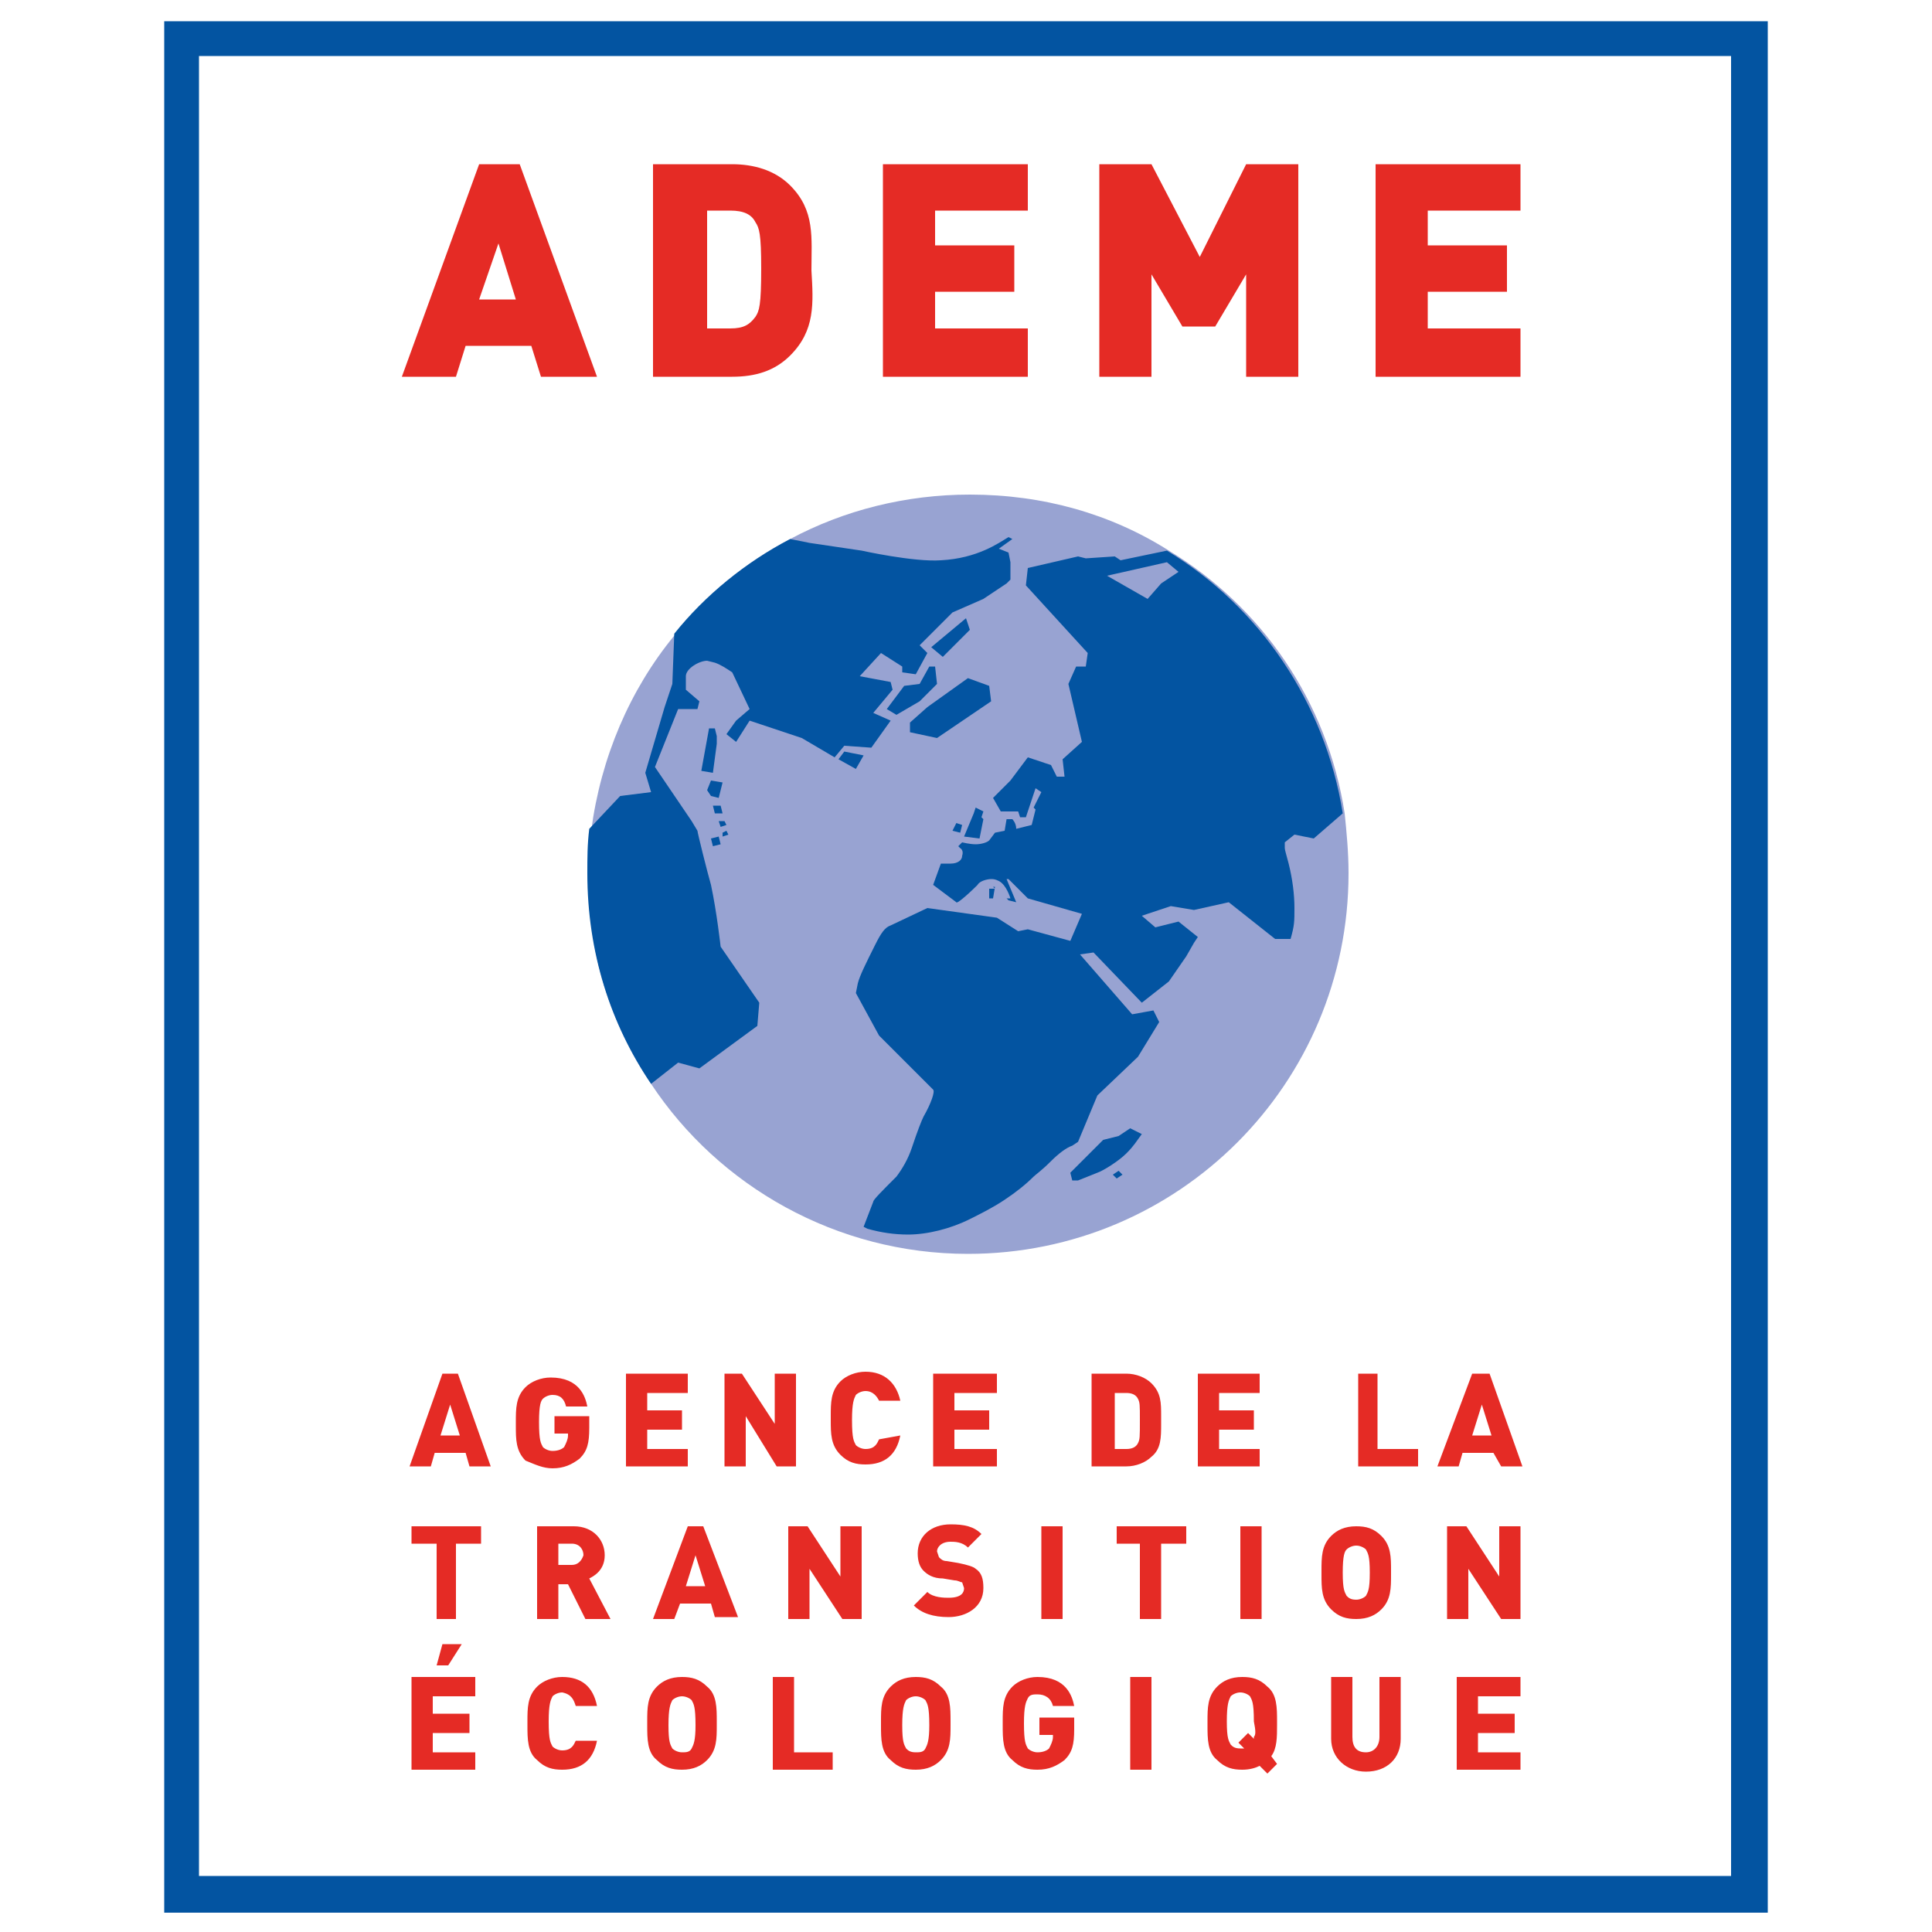
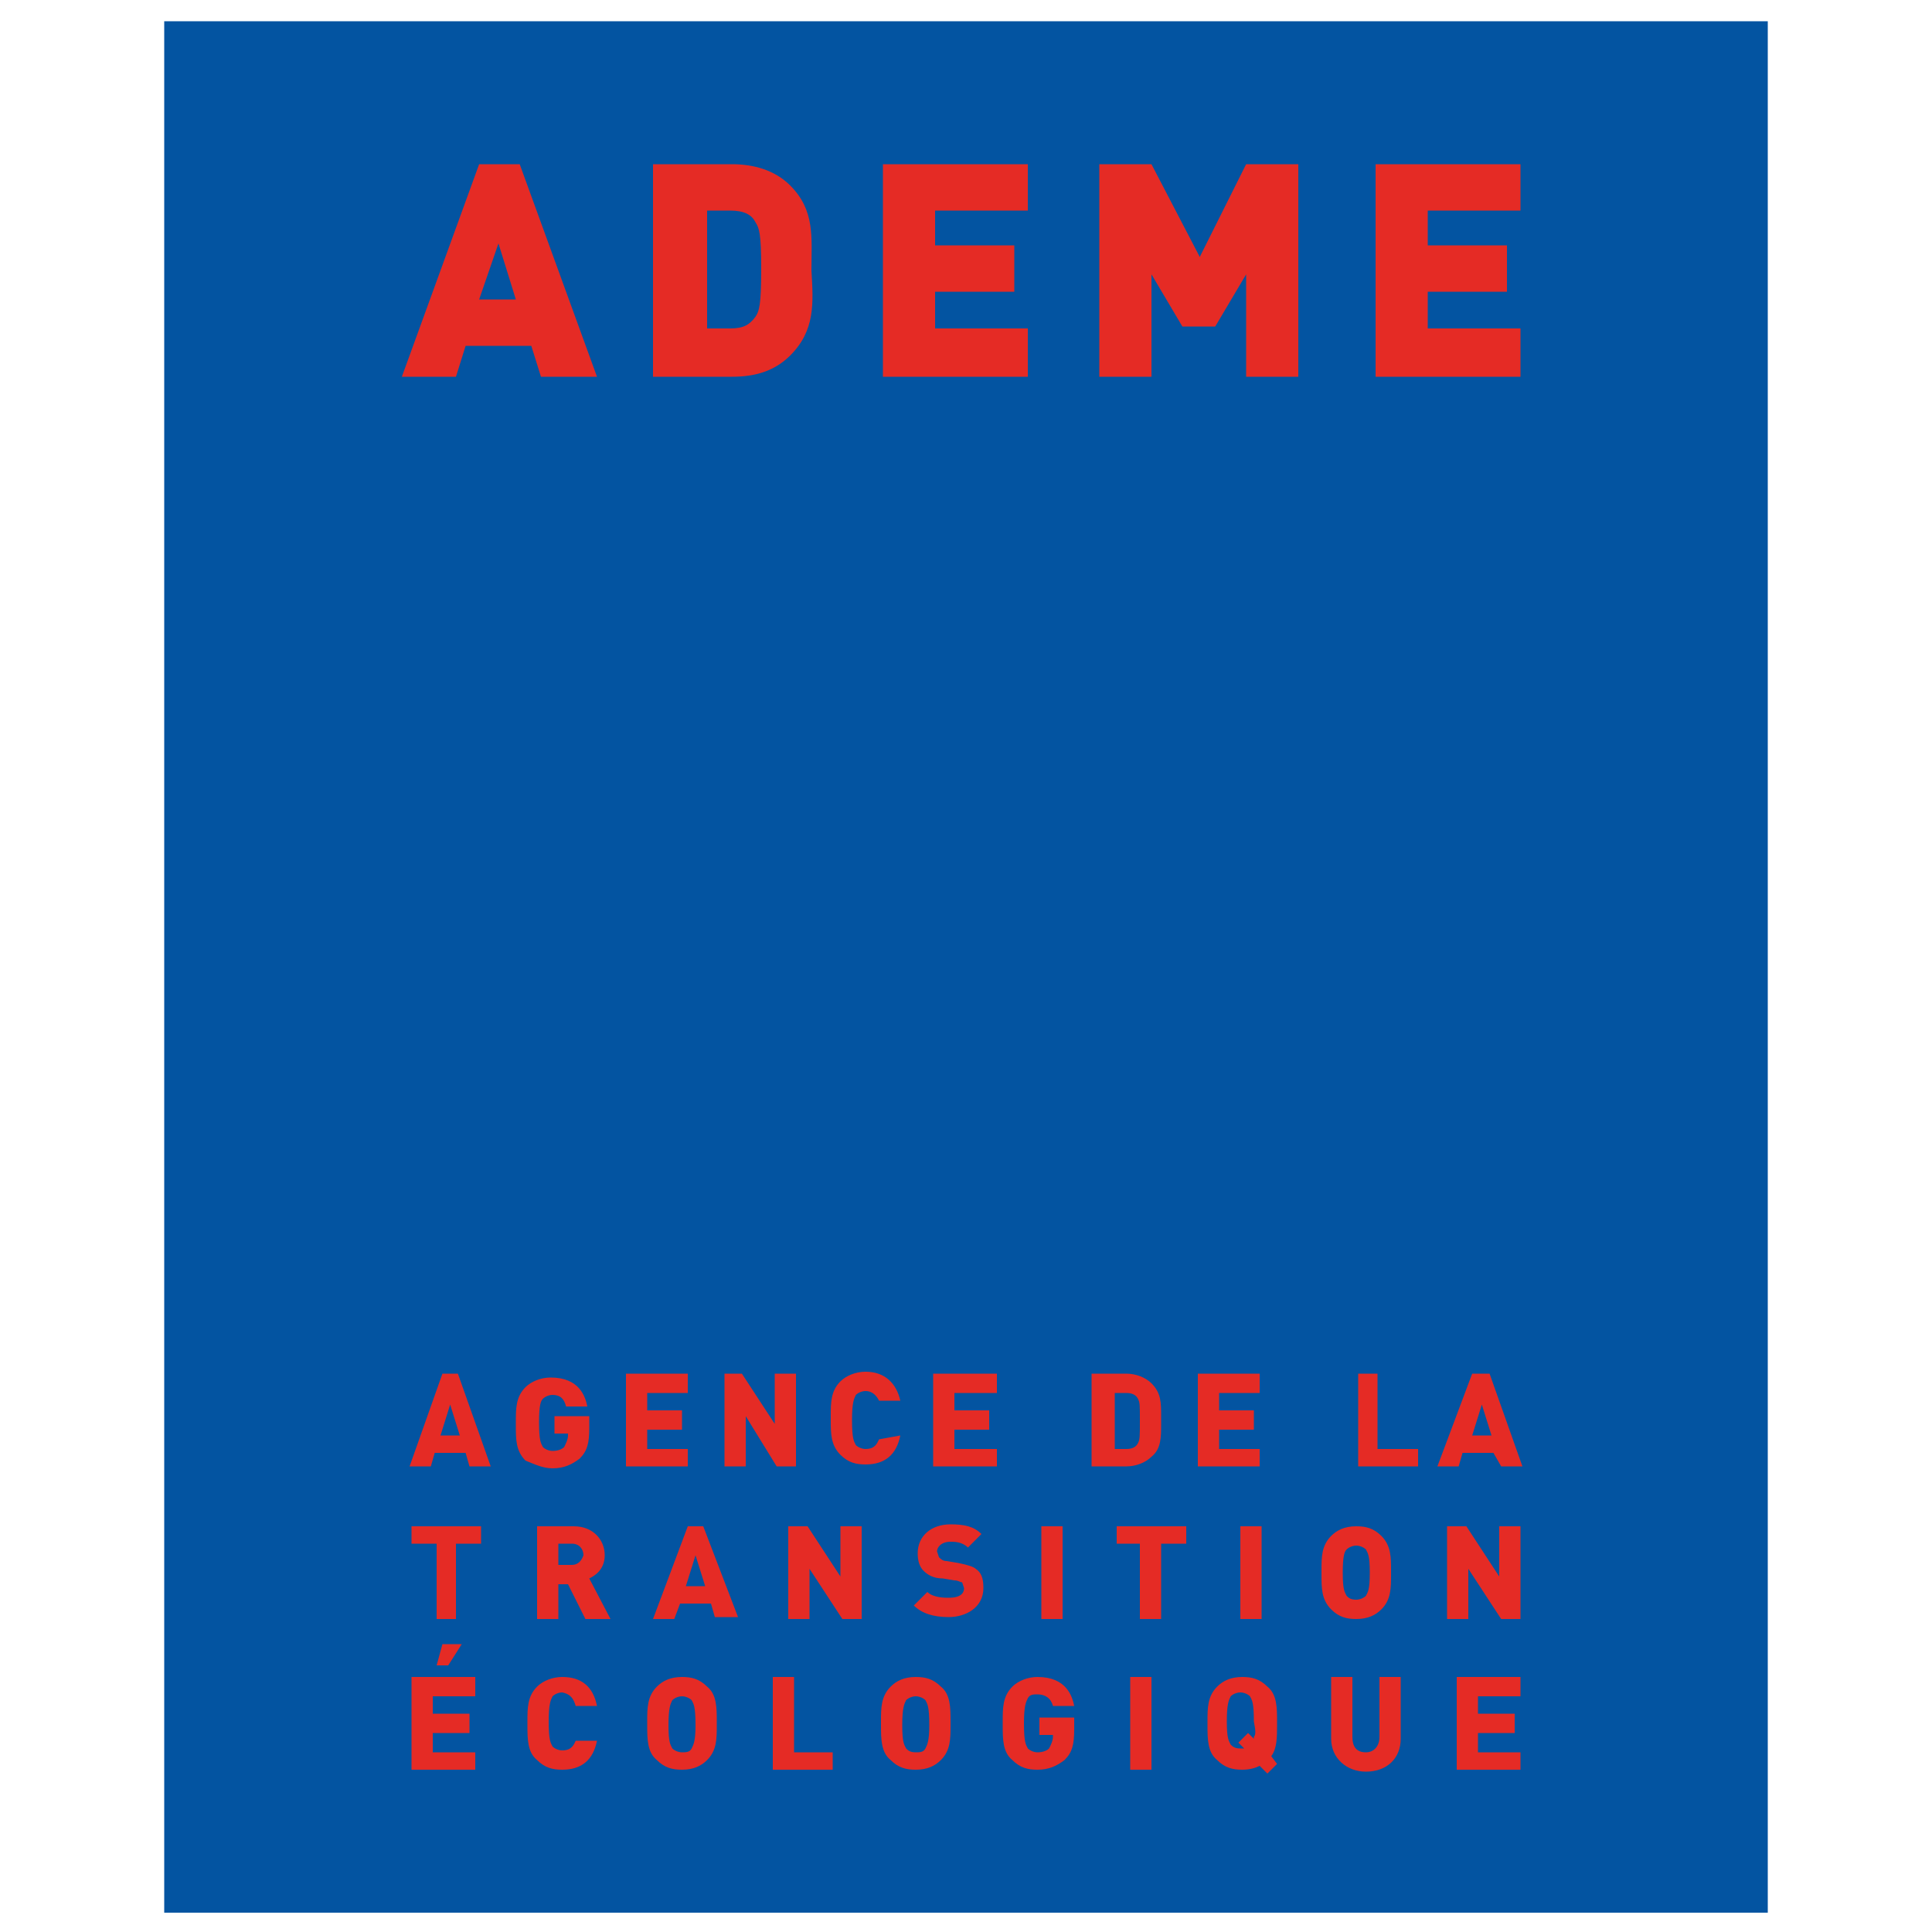
<svg xmlns="http://www.w3.org/2000/svg" width="100" height="100" viewBox="0 0 85.6 100">
  <path fill="#FFF" d="M0 0h85.6v100H0z" />
  <path fill="#0354A1" d="M1.3 1.1h83V99h-83z" />
-   <path fill="#FFF" d="M3.1 2.9h79.3v94.2H3.1z" />
-   <path fill="#98A3D2" d="M26.5 56.1c3.5 5.3 9.6 8.8 16.4 8.8 10.9 0 19.7-8.8 19.7-19.7 0-1.1-.1-2.1-.2-3.1-.9-5.8-4.3-10.7-9.1-13.6-3-1.9-6.5-2.9-10.3-2.9-3.3 0-6.5.8-9.3 2.3-2.3 1.2-4.4 2.9-6 5-2.3 2.8-3.8 6.3-4.3 10.1-.1.8-.1 1.5-.1 2.3-.1 4 1.1 7.7 3.2 10.8" />
-   <path fill="#0354A1" d="m36.5 38.9 1 .2-.4.7-.9-.5m4.6-2.7-.9.8v.5l1.4.3 2.8-1.9-.1-.8-1.1-.4m-1.7-.6h-.3l-.5.9-.8.1-.9 1.2.5.3 1.2-.7.9-.9m1.5-3.4L41 33.5l.6.5 1.4-1.4m-13.9 7.3.6.1.2-1.5v-.4l-.1-.4h-.3m-.1 3.2.2.3.4.1.2-.8-.6-.1m.1 1.3.1.4h.4l-.1-.4m-.1.8.1.3.3-.1-.1-.2m-.1.8.3-.1-.1-.2-.2.1v.2m13-1.2-.5 1.2.8.1.2-1-.1-.1.1-.3-.4-.2-.1.3m-1.1.9.4.1.1-.4-.3-.1m9 15.8-.6.4-.8.2-1.7 1.7.1.4h.3l1-.4c.3-.1 1.1-.6 1.5-1 .4-.4.5-.6.8-1m-1 2.1-.2-.2-.3.2.2.2.3-.2M44.3 46H44v.5h.2l.1-.6h-.1m-14.6-2.5.1.4.4-.1-.1-.4m-3.5 12.8 1.4-1.1 1.1.3 3-2.2.1-1.2-2-2.9s-.2-1.8-.5-3.2c-.2-.7-.7-2.7-.7-2.8l-.3-.5-1.9-2.8 1.2-3h1l.1-.4-.7-.6V35c0-.4.7-.8 1.1-.8l.4.1c.3.1.6.3.9.5l.9 1.9-.7.6-.5.7.5.4.7-1.1 2.7.9 1.7 1 .5-.6 1.4.1 1-1.4-.9-.4 1-1.2-.1-.4-1.6-.3 1.1-1.2 1.1.7v.3l.7.1.6-1.1-.4-.4 1.7-1.7 1.6-.7 1.2-.8.2-.2v-.9l-.1-.5-.5-.2.7-.5-.2-.1c-.5.3-1.6 1.1-3.5 1.2-1.4.1-4.1-.5-4.1-.5l-2.7-.4-1-.2c-2.3 1.2-4.4 2.9-6 4.9l-.1 2.6-.4 1.2-1 3.4.3 1-1.6.2-1.6 1.7c-.1.8-.1 1.5-.1 2.3 0 4.1 1.2 7.8 3.3 10.9m26.7-27.6c4.8 2.9 8.2 7.9 9.1 13.6l-1.5 1.3-1-.2-.5.4v.3c0 .1.1.4.2.8.2.8.3 1.6.3 2.3 0 .7 0 .9-.2 1.6h-.8l-2.4-1.9-1.8.4-1.2-.2-1.5.5.7.6 1.2-.3 1 .8-.2.3-.4.7-.9 1.3-1.4 1.1-2.5-2.6-.7.1 2.7 3.1 1.1-.2.3.6-1.1 1.8-2.1 2-1 2.4-.3.2c-.3.1-.7.4-1.1.8-.5.5-.8.7-.9.8-.4.4-.9.8-1.5 1.2-.6.4-1.2.7-1.8 1-1 .5-2.2.8-3.2.8-.7 0-1.4-.1-2.1-.3l-.2-.1.5-1.3c0-.1.4-.5 1.2-1.3.3-.4.6-.9.8-1.5.3-.9.5-1.4.6-1.6.4-.7.6-1.3.5-1.4l-2.8-2.8-1.2-2.2.1-.5c.1-.4.4-1 .9-2 .3-.6.5-.9.8-1l1.9-.9 3.6.5 1.1.7.5-.1 2.2.6.6-1.4-2.8-.8-1-1h-.1l.5 1.2-.4-.1-.1-.1h.2s-.2-.7-.6-.9c-.2-.1-.3-.1-.4-.1-.2 0-.6.1-.7.3-.6.6-1.1 1-1.1.9l-1.2-.9.4-1.1h.5c.4 0 .6-.2.6-.4.1-.3-.1-.4-.1-.4l-.1-.1.2-.2s.4.1.7.1c.3 0 .6-.1.7-.2l.3-.4.5-.1.1-.6h.3s.2.2.2.5l.8-.2.2-.8-.1-.1.4-.8-.3-.2-.5 1.5h-.3l-.1-.3h-.9l-.4-.7.9-.9.9-1.2 1.2.4.3.6h.4l-.1-.9 1-.9-.7-3 .4-.9h.5l.1-.7-3.2-3.5.1-.9 2.6-.6.4.1 1.5-.1.3.2 2.4-.5m0 .6-3.1.7 2.1 1.2.7-.8.9-.6" />
  <path fill="#E52B25" d="m20.8 19.5-.5-1.6h-3.4l-.5 1.6h-2.8l4-11h2.1l4 11m-5.1-6.9-1 2.9h1.9m14.2 2.9c-.8.8-1.8 1.1-3 1.1h-4.1v-11h4.1c1.1 0 2.2.3 3 1.1 1.3 1.3 1.1 2.7 1.1 4.4.1 1.7.2 3.1-1.1 4.4m-1.8-6.9c-.2-.4-.6-.6-1.3-.6h-1.2V17h1.2c.7 0 1-.2 1.3-.6.2-.3.3-.6.3-2.5 0-1.8-.1-2.1-.3-2.4m6.6 8v-11H46v2.4h-4.8v1.8h4.1v2.4h-4.1V17H46v2.5m11.3 0v-5.3l-1.6 2.7H54l-1.6-2.7v5.3h-2.7v-11h2.7l2.5 4.8 2.4-4.8H60v11m4 0v-11h7.5v2.4h-4.8v1.8h4.1v2.4h-4.1V17h4.8v2.5M15.7 71.1 14 75.9h1.1l.2-.7h1.6l.2.7h1.1l-1.7-4.8m-.9 3.2.5-1.6.5 1.6m4.8 1.7c.6 0 1-.2 1.4-.5.4-.4.5-.8.5-1.6v-.6h-1.8v.9h.7v.1c0 .2-.1.4-.2.6-.1.1-.3.2-.6.2-.2 0-.4-.1-.5-.2-.1-.2-.2-.3-.2-1.3 0-.9.1-1.1.2-1.2.1-.1.3-.2.5-.2.4 0 .6.2.7.6h1.1c-.1-.5-.4-1.5-1.9-1.5-.5 0-1 .2-1.3.5-.5.5-.5 1.1-.5 1.8v.2c0 .7 0 1.3.5 1.8.5.2.9.4 1.4.4m4.9-2h1.8v-1h-1.8v-.9h2.1v-1h-3.2v4.8h3.2V75h-2.1m7.7.9v-4.8h-1.1v2.6l-1.7-2.6h-.9v4.8h1.1v-2.6l1.6 2.6m5.3-1.4c-.1.2-.2.5-.7.5-.2 0-.4-.1-.5-.2-.1-.2-.2-.3-.2-1.3 0-.9.1-1.1.2-1.3.1-.1.3-.2.5-.2.4 0 .6.3.7.5h1.1c-.2-.9-.8-1.5-1.8-1.5-.5 0-1 .2-1.3.5-.5.5-.5 1.1-.5 1.8v.2c0 .7 0 1.3.5 1.8.4.4.8.5 1.3.5 1 0 1.6-.5 1.8-1.5m2.8-.3H44v-1h-1.8v-.9h2.2v-1h-3.3v4.8h3.3V75h-2.2m10.7-1.3v-.4c0-.7 0-1.2-.5-1.7-.3-.3-.8-.5-1.3-.5h-1.8v4.8h1.8c.5 0 1-.2 1.3-.5.5-.4.5-1 .5-1.7m-1.2 1c-.1.2-.3.3-.6.3h-.6v-2.9h.6c.3 0 .5.1.6.3.1.2.1.3.1 1.1 0 .9 0 1-.1 1.2m4.2-.7h1.8v-1h-1.8v-.9H58v-1h-3.2v4.8H58V75h-2.1m8.2-3.9h-1v4.8h3.1V75h-2.1m6.4.9h1.1l-1.7-4.8H69l-1.8 4.8h1.1l.2-.7h1.6m-1.1-.9.5-1.6.5 1.6m-54.6 9.5h1v-3.9h1.3V79h-3.6v.9h1.3m7.9 1.8c.2-.1.8-.4.8-1.2 0-.8-.6-1.5-1.6-1.5h-1.9v4.8h1.1V82h.5l.9 1.8h1.3l-1.1-2.1m-.9-.7h-.7v-1.1h.7c.4 0 .6.3.6.6-.1.3-.3.5-.6.5m6-2-1.8 4.8h1.1l.3-.8h1.6l.2.7H31L29.2 79m-.9 3.1.5-1.6.5 1.6m4.3-3.1v4.8h1.1v-2.6l1.7 2.6h1V79h-1.1v2.6L34.6 79m7.8 1.9-.6-.1c-.2 0-.3-.1-.4-.2l-.1-.3c0-.2.2-.5.7-.5.2 0 .6 0 .9.3l.7-.7c-.4-.4-.9-.5-1.6-.5-1 0-1.7.6-1.7 1.5 0 .4.1.7.3.9.2.2.5.4 1 .4l.6.1c.2 0 .3.1.4.1l.1.3c0 .2-.1.5-.8.5-.2 0-.8 0-1.1-.3l-.7.7c.4.4 1 .6 1.8.6.9 0 1.8-.5 1.8-1.5 0-.5-.1-.8-.4-1-.1-.1-.4-.2-.9-.3m4.3-1.9h1.1v4.8h-1.1zm5.1 4.8h1.1v-3.9h1.3V79h-3.6v.9h1.2M57 79h1.1v4.8H57zm7.8 2.3c0-.7 0-1.3-.5-1.8-.4-.4-.8-.5-1.3-.5-.6 0-1 .2-1.3.5-.5.5-.5 1.1-.5 1.8v.2c0 .7 0 1.3.5 1.8.4.4.8.5 1.3.5.6 0 1-.2 1.3-.5.5-.5.5-1.1.5-1.8m-1.3 1.1c-.1.1-.3.2-.5.2-.3 0-.4-.1-.5-.2-.1-.2-.2-.3-.2-1.2 0-.9.1-1.1.2-1.2.1-.1.3-.2.5-.2s.4.1.5.2c.1.2.2.3.2 1.2 0 .9-.1 1-.2 1.2m8 1.2V79h-1.1v2.6L68.7 79h-1v4.8h1.1v-2.6l1.7 2.6m-55.3 5.9h1.9v-1h-1.9v-.9h2.2v-1h-3.3v4.8h3.3v-.9h-2.2m.5-5.6-.3 1.1h.6l.7-1.1m5.9 3.2h1.1c-.2-1-.8-1.5-1.8-1.5-.5 0-1 .2-1.3.5-.5.5-.5 1.1-.5 1.8v.2c0 .7 0 1.4.5 1.8.4.4.8.5 1.3.5 1 0 1.6-.5 1.8-1.5h-1.1c-.1.2-.2.5-.7.5-.2 0-.4-.1-.5-.2-.1-.2-.2-.3-.2-1.3 0-.9.1-1.1.2-1.3.1-.1.3-.2.5-.2.5.1.6.4.7.7m5.5-1.5c-.6 0-1 .2-1.3.5-.5.5-.5 1.1-.5 1.8v.2c0 .7 0 1.4.5 1.8.4.4.8.5 1.3.5.6 0 1-.2 1.3-.5.5-.5.5-1.1.5-1.8v-.2c0-.7 0-1.4-.5-1.8-.4-.4-.8-.5-1.3-.5m.5 3.7c-.1.2-.3.2-.5.2s-.4-.1-.5-.2c-.1-.2-.2-.3-.2-1.2 0-.9.1-1.1.2-1.3.1-.1.3-.2.5-.2s.4.1.5.2c.1.2.2.3.2 1.3 0 .8-.1 1-.2 1.2m5.3-3.7h-1.1v4.8h3.1v-.9h-2m6.3-3.9c-.6 0-1 .2-1.3.5-.5.5-.5 1.1-.5 1.8v.2c0 .7 0 1.4.5 1.8.4.4.8.5 1.3.5.6 0 1-.2 1.3-.5.5-.5.5-1.1.5-1.8v-.2c0-.7 0-1.4-.5-1.8-.4-.4-.8-.5-1.3-.5m.5 3.7c-.1.2-.3.2-.5.2-.3 0-.4-.1-.5-.2-.1-.2-.2-.3-.2-1.2 0-.9.1-1.1.2-1.3.1-.1.3-.2.5-.2s.4.1.5.2c.1.2.2.3.2 1.3 0 .8-.1 1-.2 1.2m6.6-2.2h1.1c-.1-.5-.4-1.5-1.9-1.5-.5 0-1 .2-1.3.5-.5.5-.5 1.1-.5 1.8v.2c0 .7 0 1.4.5 1.8.4.4.8.5 1.3.5.6 0 1-.2 1.4-.5.4-.4.5-.8.5-1.6v-.6h-1.8v.9h.7v.1c0 .2-.1.4-.2.6-.1.1-.3.2-.6.2-.2 0-.4-.1-.5-.2-.1-.2-.2-.3-.2-1.3 0-.9.1-1.1.2-1.3.1-.2.3-.2.5-.2.4 0 .7.2.8.6m4-1.5h1.1v4.8h-1.1zm7.3 4.1c.3-.4.3-1 .3-1.6v-.2c0-.7 0-1.4-.5-1.8-.4-.4-.8-.5-1.3-.5-.6 0-1 .2-1.3.5-.5.5-.5 1.1-.5 1.8v.2c0 .7 0 1.4.5 1.8.4.4.8.5 1.3.5.4 0 .7-.1.9-.2l.4.4.5-.5-.3-.4m-.9-1v.1l-.3-.3-.5.5.3.3H57c-.3 0-.4-.1-.5-.2-.1-.2-.2-.3-.2-1.2 0-.9.1-1.1.2-1.3.1-.1.3-.2.5-.2s.4.1.5.2c.1.2.2.3.2 1.3.1.5.1.7 0 .8m5.1 0v-3.1h-1.1V90c0 1 .8 1.7 1.8 1.7 1.1 0 1.8-.7 1.8-1.7v-3.2h-1.1v3.1c0 .5-.3.8-.7.8-.5 0-.7-.3-.7-.8m6.5-.2h1.9v-1h-1.9v-.9h2.2v-1h-3.3v4.8h3.3v-.9h-2.2" />
</svg>